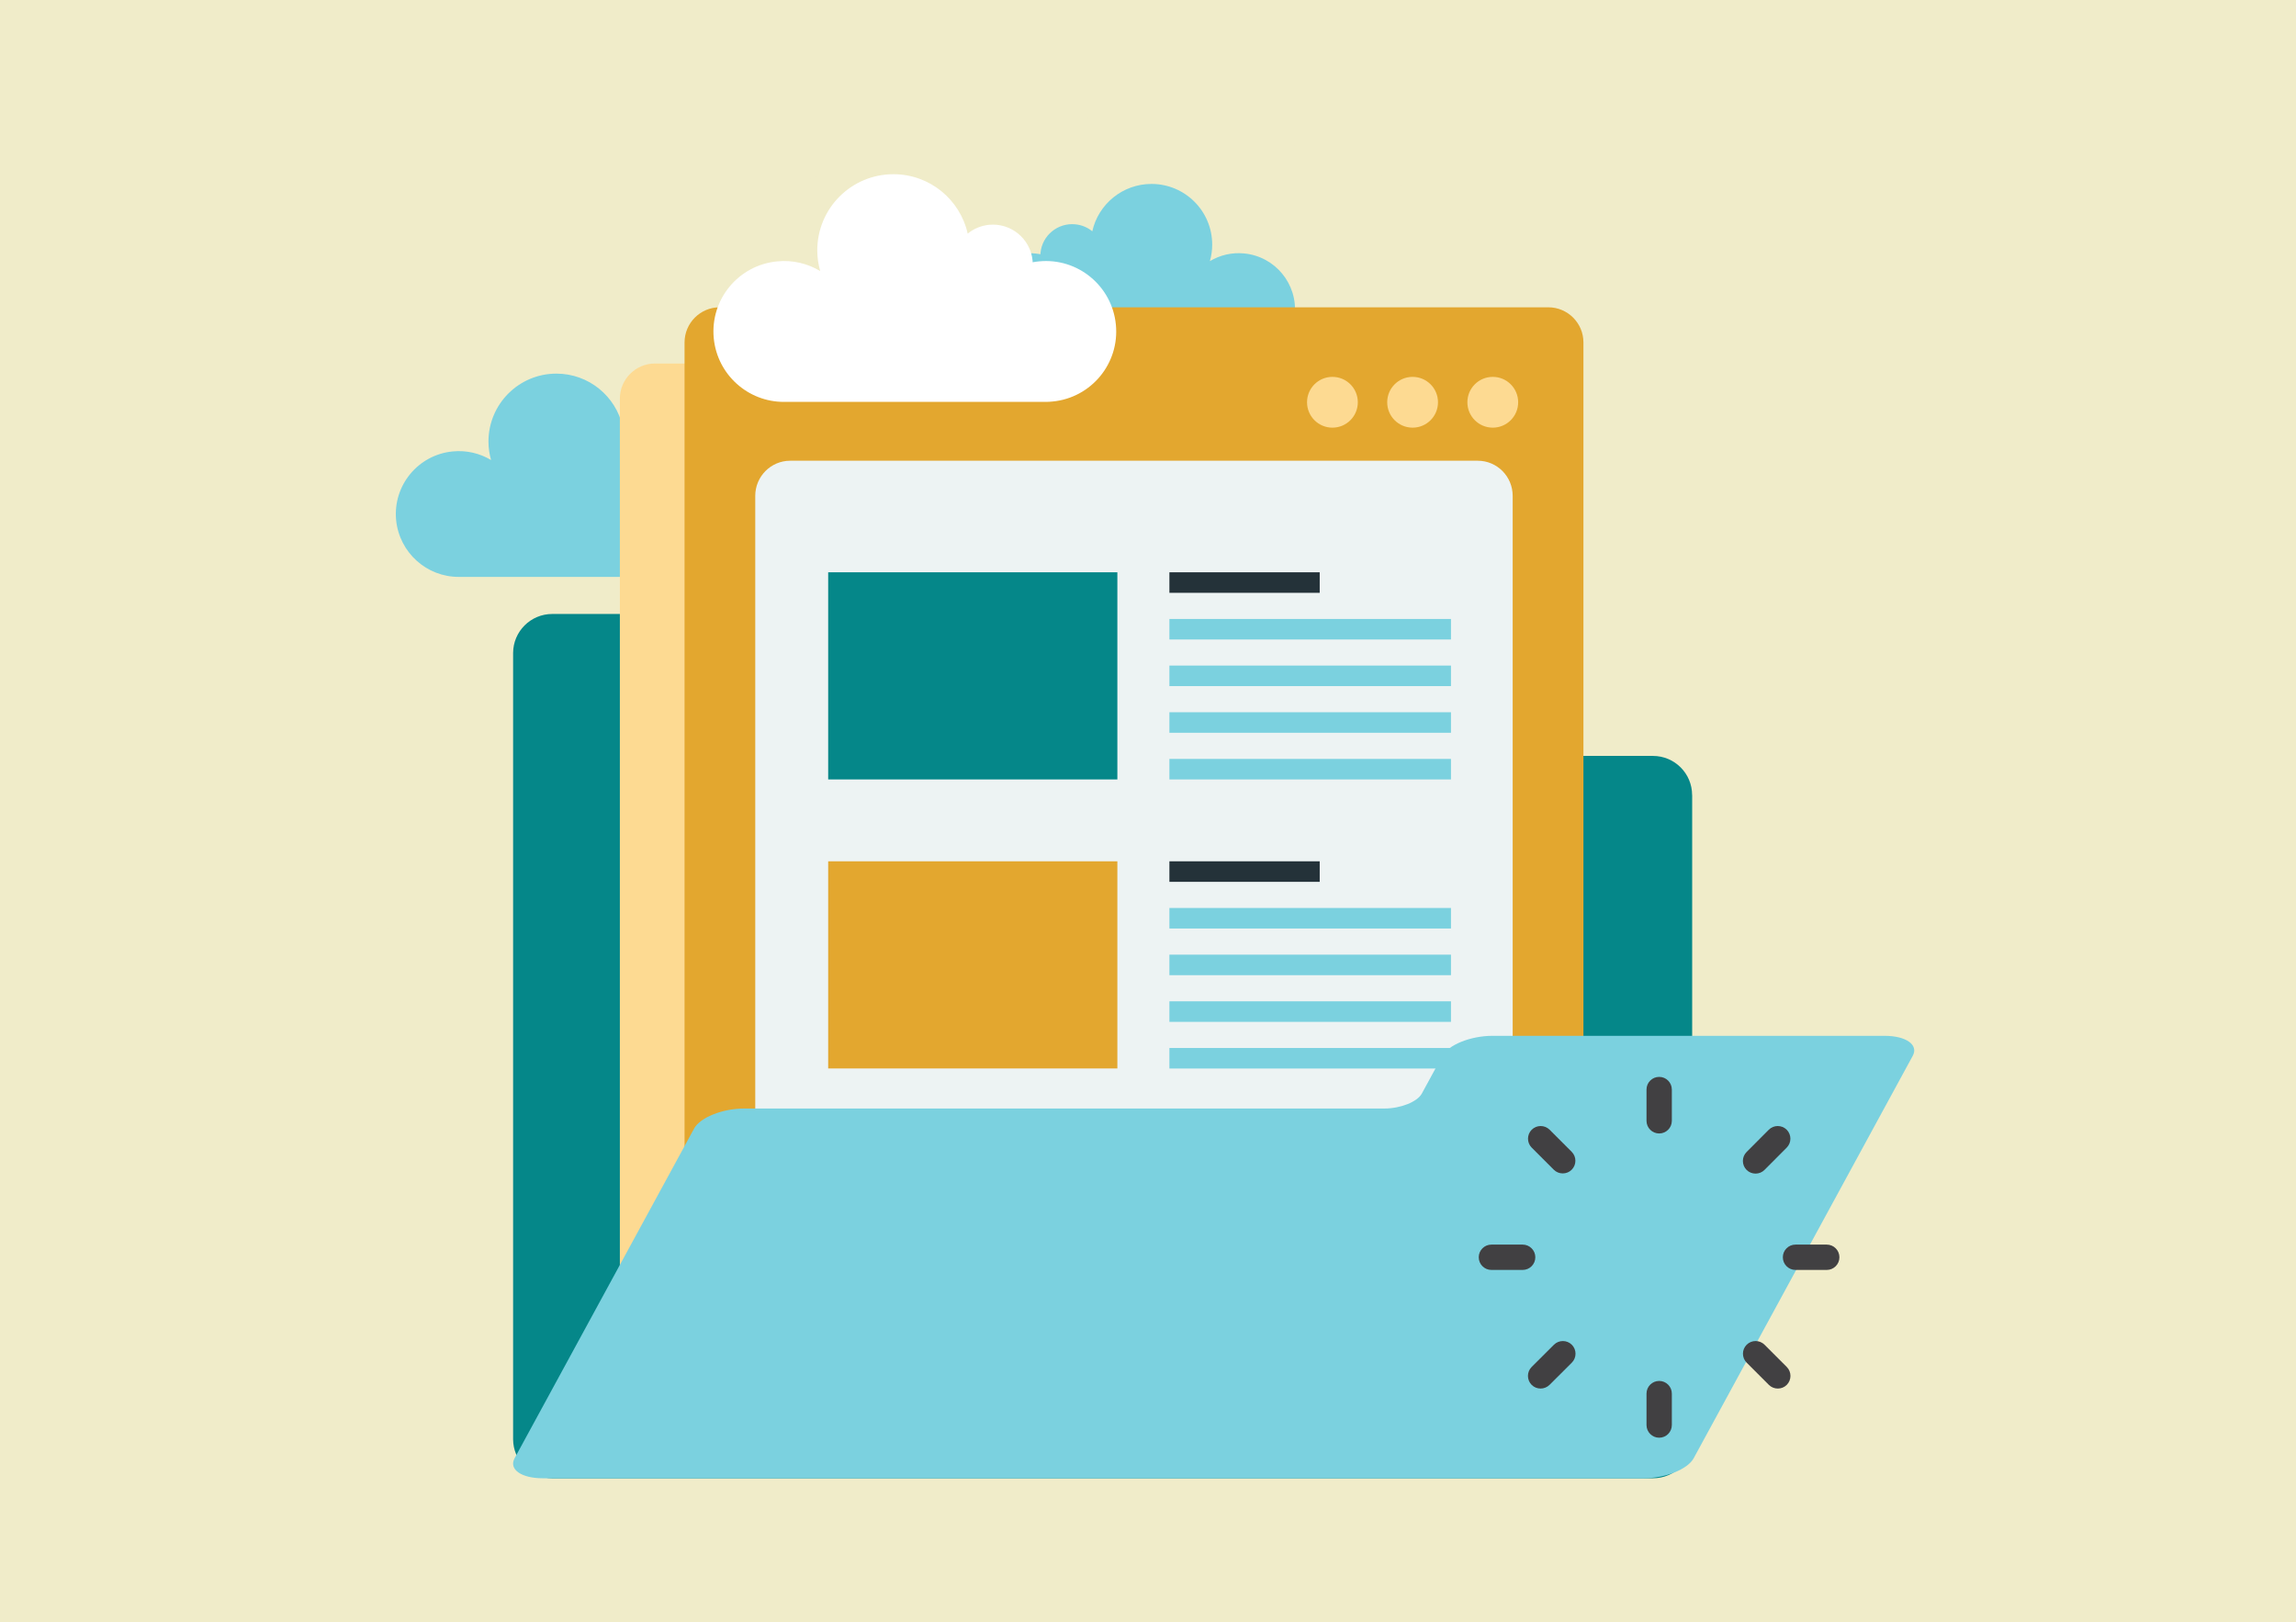
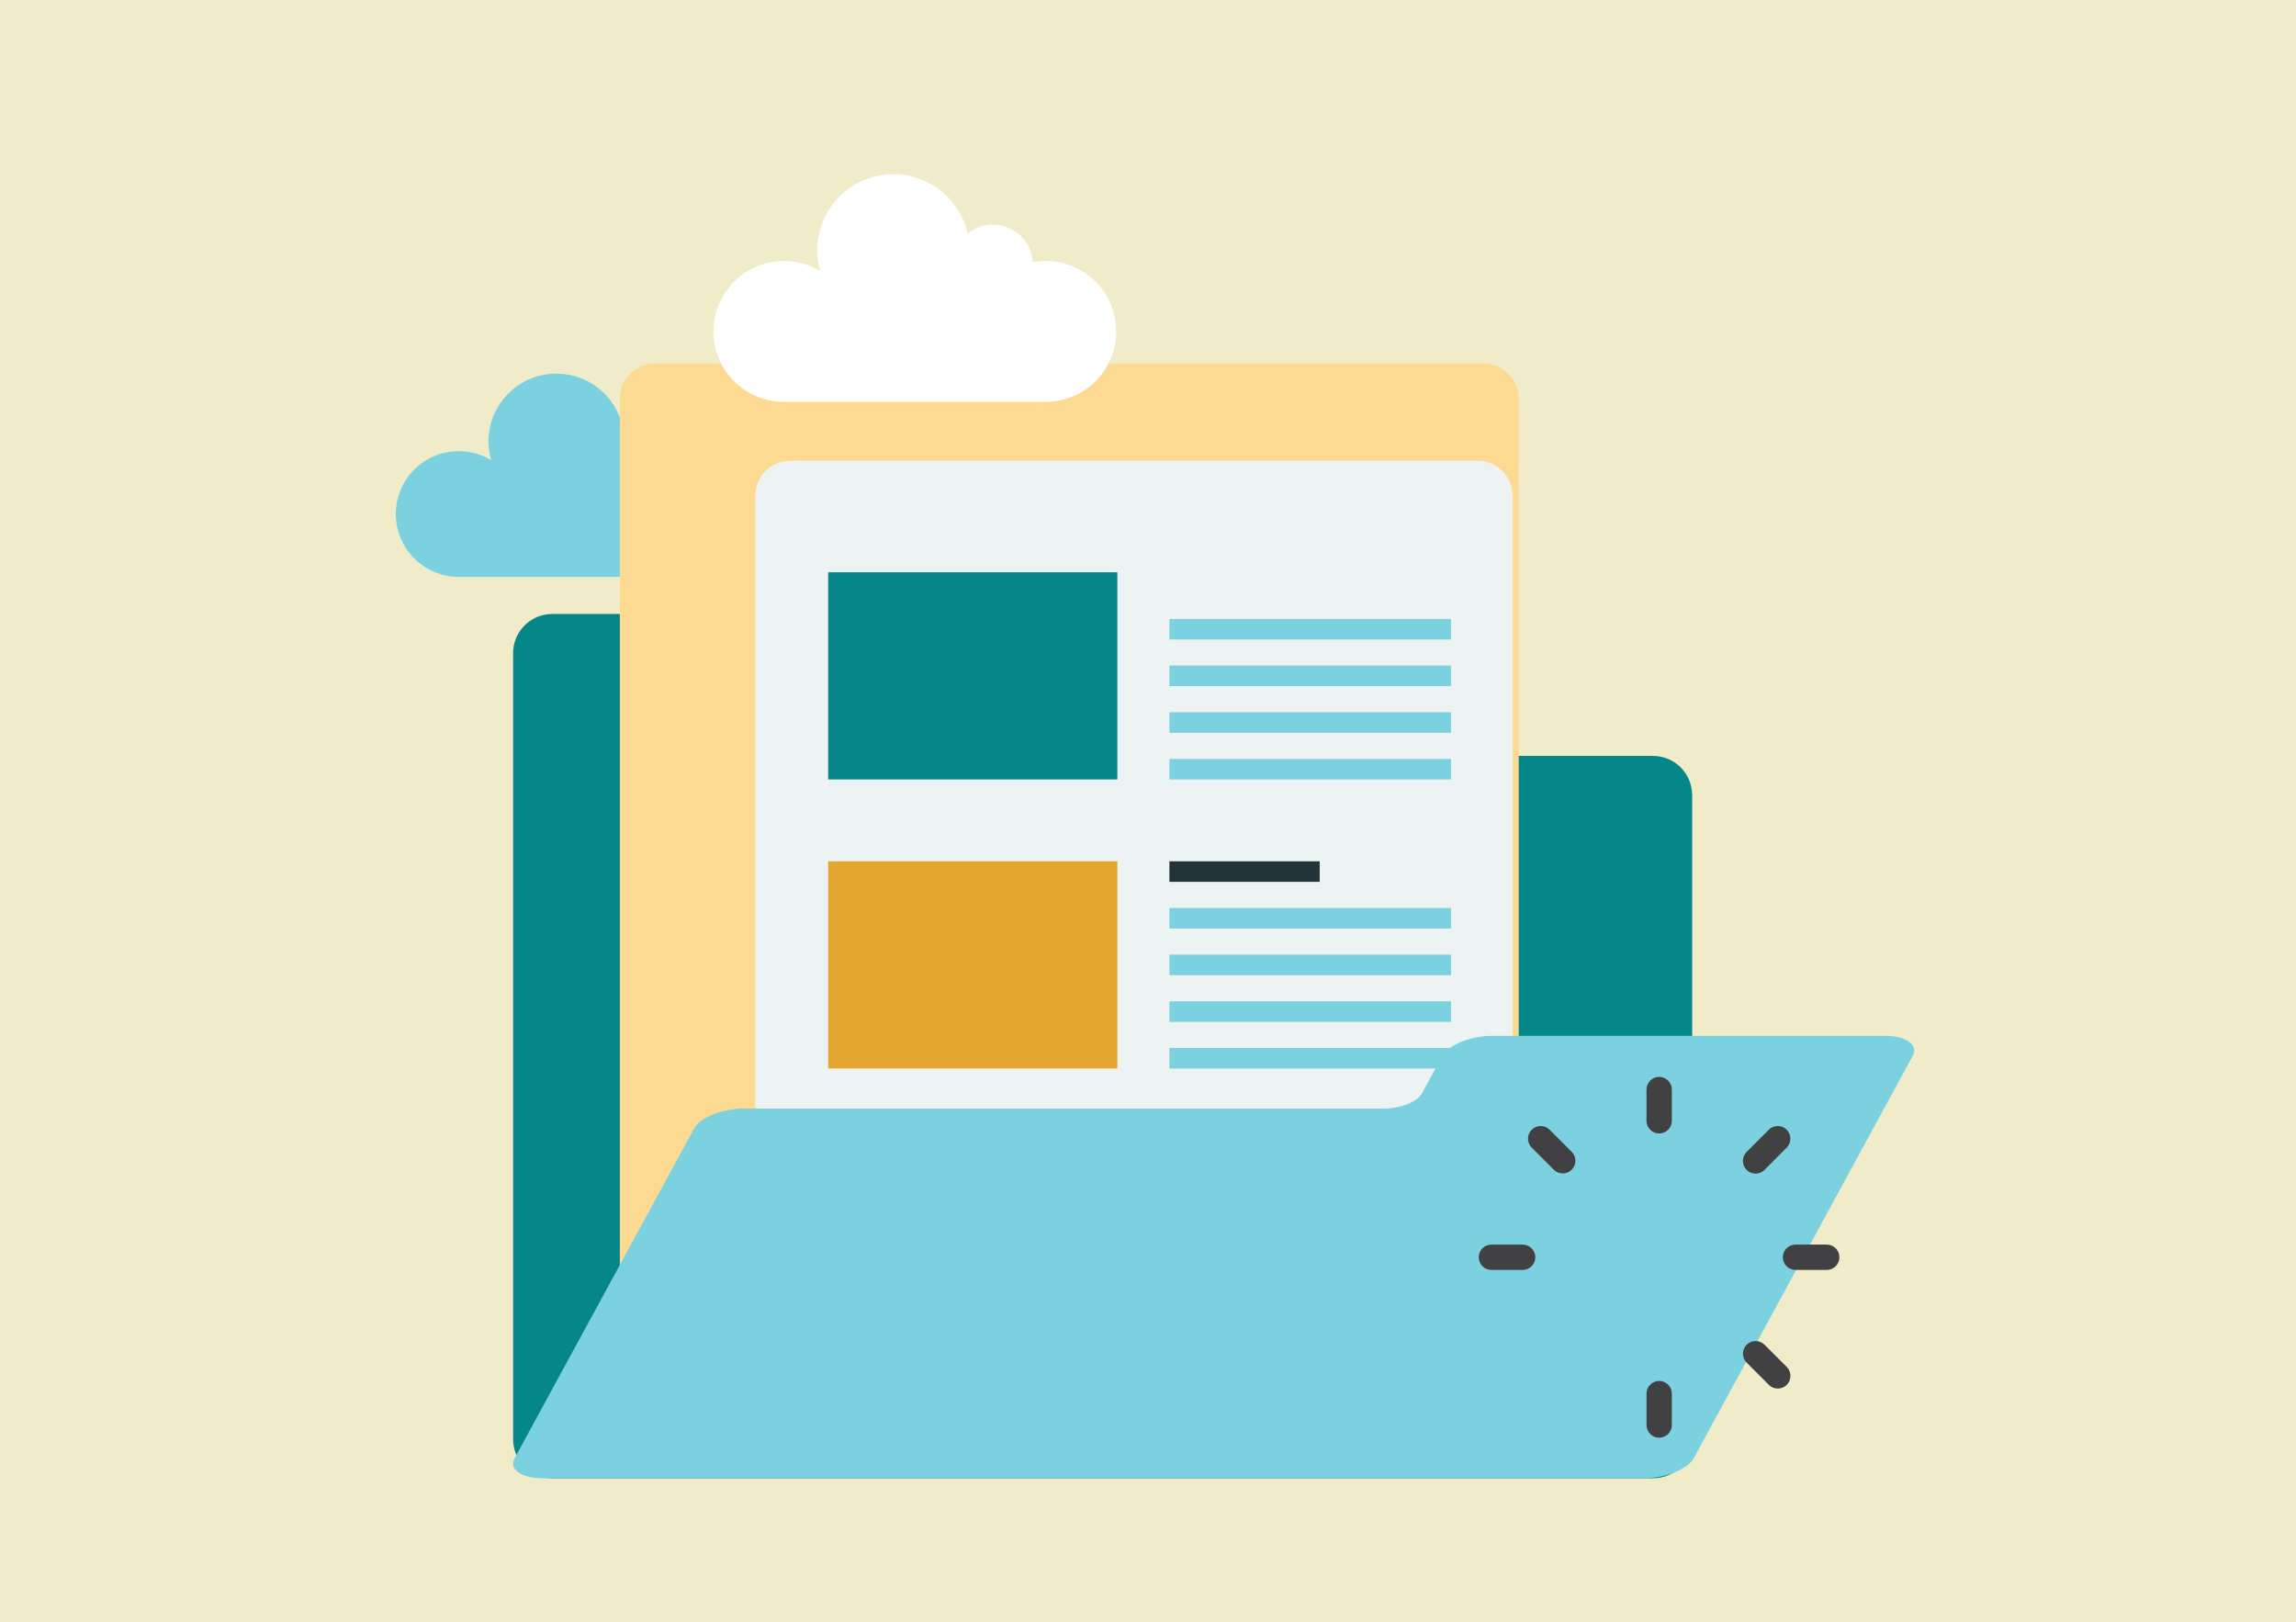
<svg xmlns="http://www.w3.org/2000/svg" viewBox="0 0 368 260">
  <defs>
    <style>.c{fill:#fff;}.d{fill:#e3a72f;}.e{fill:#243239;}.f{fill:#f0ecc9;}.g{fill:#058789;}.h{fill:#fdda92;}.i{fill:#edf3f3;}.j{fill:#7bd1df;}.k{fill:#414042;}</style>
  </defs>
  <g id="a">
    <rect class="f" x="-10.21" y="-10.38" width="389.52" height="278.76" />
  </g>
  <g id="b">
    <g>
      <circle class="f" cx="176.19" cy="133.95" r="115" />
      <g>
        <path class="j" d="M111.95,92.41c-.33,.03-.67,.05-.99,.05h-37.43c-5.13,.01-9.52-3.89-10.04-9.11-.53-5.54,3.52-10.46,9.06-11,2.24-.22,4.37,.31,6.16,1.38-.27-.94-.42-1.93-.42-2.96,0-6.02,4.87-10.89,10.89-10.89,5.19,0,9.53,3.63,10.62,8.5,.84-.69,1.89-1.14,3.05-1.25,3.14-.3,5.93,1.99,6.23,5.12,.01,.07,.01,.16,.01,.23,.3-.05,.61-.09,.91-.13,5.54-.54,10.46,3.51,11,9.05,.54,5.54-3.51,10.46-9.05,11Z" />
-         <path class="j" d="M164.21,58.54c.3,.03,.6,.05,.89,.05h33.45c4.59,0,8.51-3.47,8.97-8.14,.48-4.95-3.15-9.35-8.1-9.83-2-.2-3.9,.28-5.5,1.23,.24-.84,.37-1.73,.37-2.64,0-5.38-4.35-9.73-9.73-9.73-4.63,0-8.52,3.24-9.49,7.59-.75-.62-1.69-1.02-2.73-1.12-2.8-.27-5.3,1.77-5.57,4.58,0,.07,0,.14,0,.21-.27-.05-.54-.08-.81-.11-4.95-.49-9.35,3.14-9.83,8.09-.49,4.95,3.14,9.35,8.09,9.83Z" />
        <path class="g" d="M271.22,127.43v103.22c0,3.46-2.81,6.27-6.27,6.27H88.51c-3.46,0-6.27-2.81-6.27-6.27V104.67c0-3.46,2.81-6.27,6.27-6.27h62.85c3.46,0,6.27,2.81,6.27,6.27v11.79c0,2.59,2.1,4.69,4.69,4.69h102.62c3.46,0,6.27,2.81,6.27,6.27Z" />
        <g>
          <path class="h" d="M243.42,63.89V235.84H99.35V63.89c0-3.1,2.52-5.63,5.63-5.63H237.79c3.1,0,5.63,2.52,5.63,5.63Z" />
-           <path class="d" d="M253.79,54.88V226.83H109.72V54.88c0-3.1,2.52-5.63,5.63-5.63H248.16c3.1,0,5.63,2.52,5.63,5.63Z" />
          <path class="i" d="M242.45,79.47V226.83H121.05V79.47c0-3.1,2.5-5.63,5.6-5.63h110.2c3.1,0,5.6,2.52,5.6,5.63Z" />
          <g>
            <path class="h" d="M235.19,64.47c0-2.25,1.82-4.07,4.07-4.07s4.07,1.82,4.07,4.07-1.82,4.07-4.07,4.07-4.07-1.82-4.07-4.07Z" />
            <path class="h" d="M222.34,64.47c0-2.25,1.82-4.07,4.07-4.07s4.07,1.82,4.07,4.07-1.82,4.07-4.07,4.07-4.07-1.82-4.07-4.07Z" />
            <path class="h" d="M209.49,64.47c0-2.25,1.82-4.07,4.07-4.07s4.07,1.82,4.07,4.07-1.82,4.07-4.07,4.07-4.07-1.82-4.07-4.07Z" />
          </g>
          <rect class="g" x="132.74" y="91.72" width="46.35" height="33.2" />
          <g>
            <rect class="j" x="187.43" y="121.63" width="45.13" height="3.29" />
            <rect class="j" x="187.43" y="114.15" width="45.13" height="3.29" />
            <rect class="j" x="187.43" y="106.67" width="45.13" height="3.29" />
            <rect class="j" x="187.43" y="99.2" width="45.13" height="3.29" />
-             <rect class="e" x="187.43" y="91.72" width="24.09" height="3.29" />
          </g>
          <rect class="d" x="132.74" y="138.04" width="46.35" height="33.2" />
          <g>
            <rect class="j" x="187.43" y="167.96" width="45.13" height="3.29" />
            <rect class="j" x="187.43" y="160.48" width="45.13" height="3.29" />
            <rect class="j" x="187.43" y="153" width="45.13" height="3.29" />
            <rect class="j" x="187.43" y="145.52" width="45.13" height="3.29" />
            <rect class="e" x="187.43" y="138.04" width="24.09" height="3.29" />
          </g>
          <rect class="g" x="132.74" y="184.37" width="46.35" height="33.2" />
          <g>
            <rect class="j" x="187.43" y="214.29" width="45.13" height="3.29" />
            <rect class="j" x="187.43" y="206.81" width="45.13" height="3.29" />
-             <rect class="j" x="187.43" y="199.33" width="45.13" height="3.29" />
            <rect class="j" x="187.43" y="191.85" width="45.13" height="3.29" />
            <rect class="e" x="187.43" y="184.37" width="24.09" height="3.29" />
          </g>
        </g>
        <path class="j" d="M111.25,180.87l-28.77,52.84c-.97,1.77,1.06,3.21,4.52,3.21h176.44c3.46,0,7.06-1.44,8.02-3.21l35.11-64.49c.97-1.77-1.06-3.21-4.52-3.21h-62.85c-3.46,0-7.06,1.44-8.02,3.21l-3.29,6.04c-.72,1.33-3.4,2.4-6,2.4H119.27c-3.46,0-7.06,1.44-8.02,3.21Z" />
        <g>
          <path class="k" d="M244.05,203.53h-5.01c-1.12,0-2.03-.91-2.03-2.03s.91-2.03,2.03-2.03h5.01c1.12,0,2.03,.91,2.03,2.03s-.91,2.03-2.03,2.03Z" />
          <path class="k" d="M292.79,203.53h-5.01c-1.12,0-2.03-.91-2.03-2.03s.91-2.03,2.03-2.03h5.01c1.12,0,2.03,.91,2.03,2.03s-.91,2.03-2.03,2.03Z" />
          <path class="k" d="M284.94,222.54c-.52,0-1.04-.2-1.43-.59l-3.56-3.56c-.79-.79-.79-2.08,0-2.87,.79-.79,2.08-.79,2.87,0l3.56,3.56c.79,.79,.79,2.08,0,2.87-.4,.4-.91,.59-1.43,.59Z" />
          <path class="k" d="M250.47,188.06c-.52,0-1.04-.2-1.43-.59l-3.54-3.54c-.79-.79-.79-2.08,0-2.87,.79-.79,2.08-.79,2.87,0l3.54,3.54c.79,.79,.79,2.08,0,2.87-.4,.4-.91,.59-1.43,.59Z" />
          <path class="k" d="M265.93,181.66c-1.12,0-2.03-.91-2.03-2.03v-5.01c0-1.12,.91-2.03,2.03-2.03s2.03,.91,2.03,2.03v5.01c0,1.12-.91,2.03-2.03,2.03Z" />
          <path class="k" d="M265.93,230.42c-1.12,0-2.03-.91-2.03-2.03v-5.04c0-1.12,.91-2.03,2.03-2.03s2.03,.91,2.03,2.03v5.04c0,1.12-.91,2.03-2.03,2.03Z" />
          <path class="k" d="M281.37,188.09c-.52,0-1.04-.2-1.43-.59-.79-.79-.79-2.08,0-2.87l3.56-3.57c.79-.79,2.08-.79,2.87,0,.79,.79,.79,2.08,0,2.87l-3.56,3.57c-.4,.4-.91,.59-1.43,.59Z" />
-           <path class="k" d="M246.92,222.54c-.52,0-1.04-.2-1.43-.59-.79-.79-.79-2.08,0-2.87l3.57-3.56c.79-.79,2.08-.79,2.87,0,.79,.79,.79,2.08,0,2.87l-3.57,3.56c-.4,.39-.92,.59-1.43,.59Z" />
        </g>
        <path class="c" d="M168.69,64.35c-.37,.04-.75,.06-1.11,.06h-41.94c-5.75,.01-10.67-4.36-11.24-10.2-.6-6.21,3.95-11.72,10.16-12.32,2.51-.25,4.9,.35,6.9,1.55-.3-1.05-.47-2.17-.47-3.31,0-6.75,5.46-12.21,12.21-12.21,5.81,0,10.68,4.06,11.9,9.52,.94-.77,2.12-1.28,3.42-1.41,3.51-.34,6.64,2.23,6.98,5.74,.01,.08,.01,.18,.01,.26,.34-.06,.68-.11,1.02-.14,6.21-.61,11.72,3.94,12.32,10.14,.61,6.21-3.94,11.72-10.14,12.32Z" />
      </g>
    </g>
  </g>
</svg>